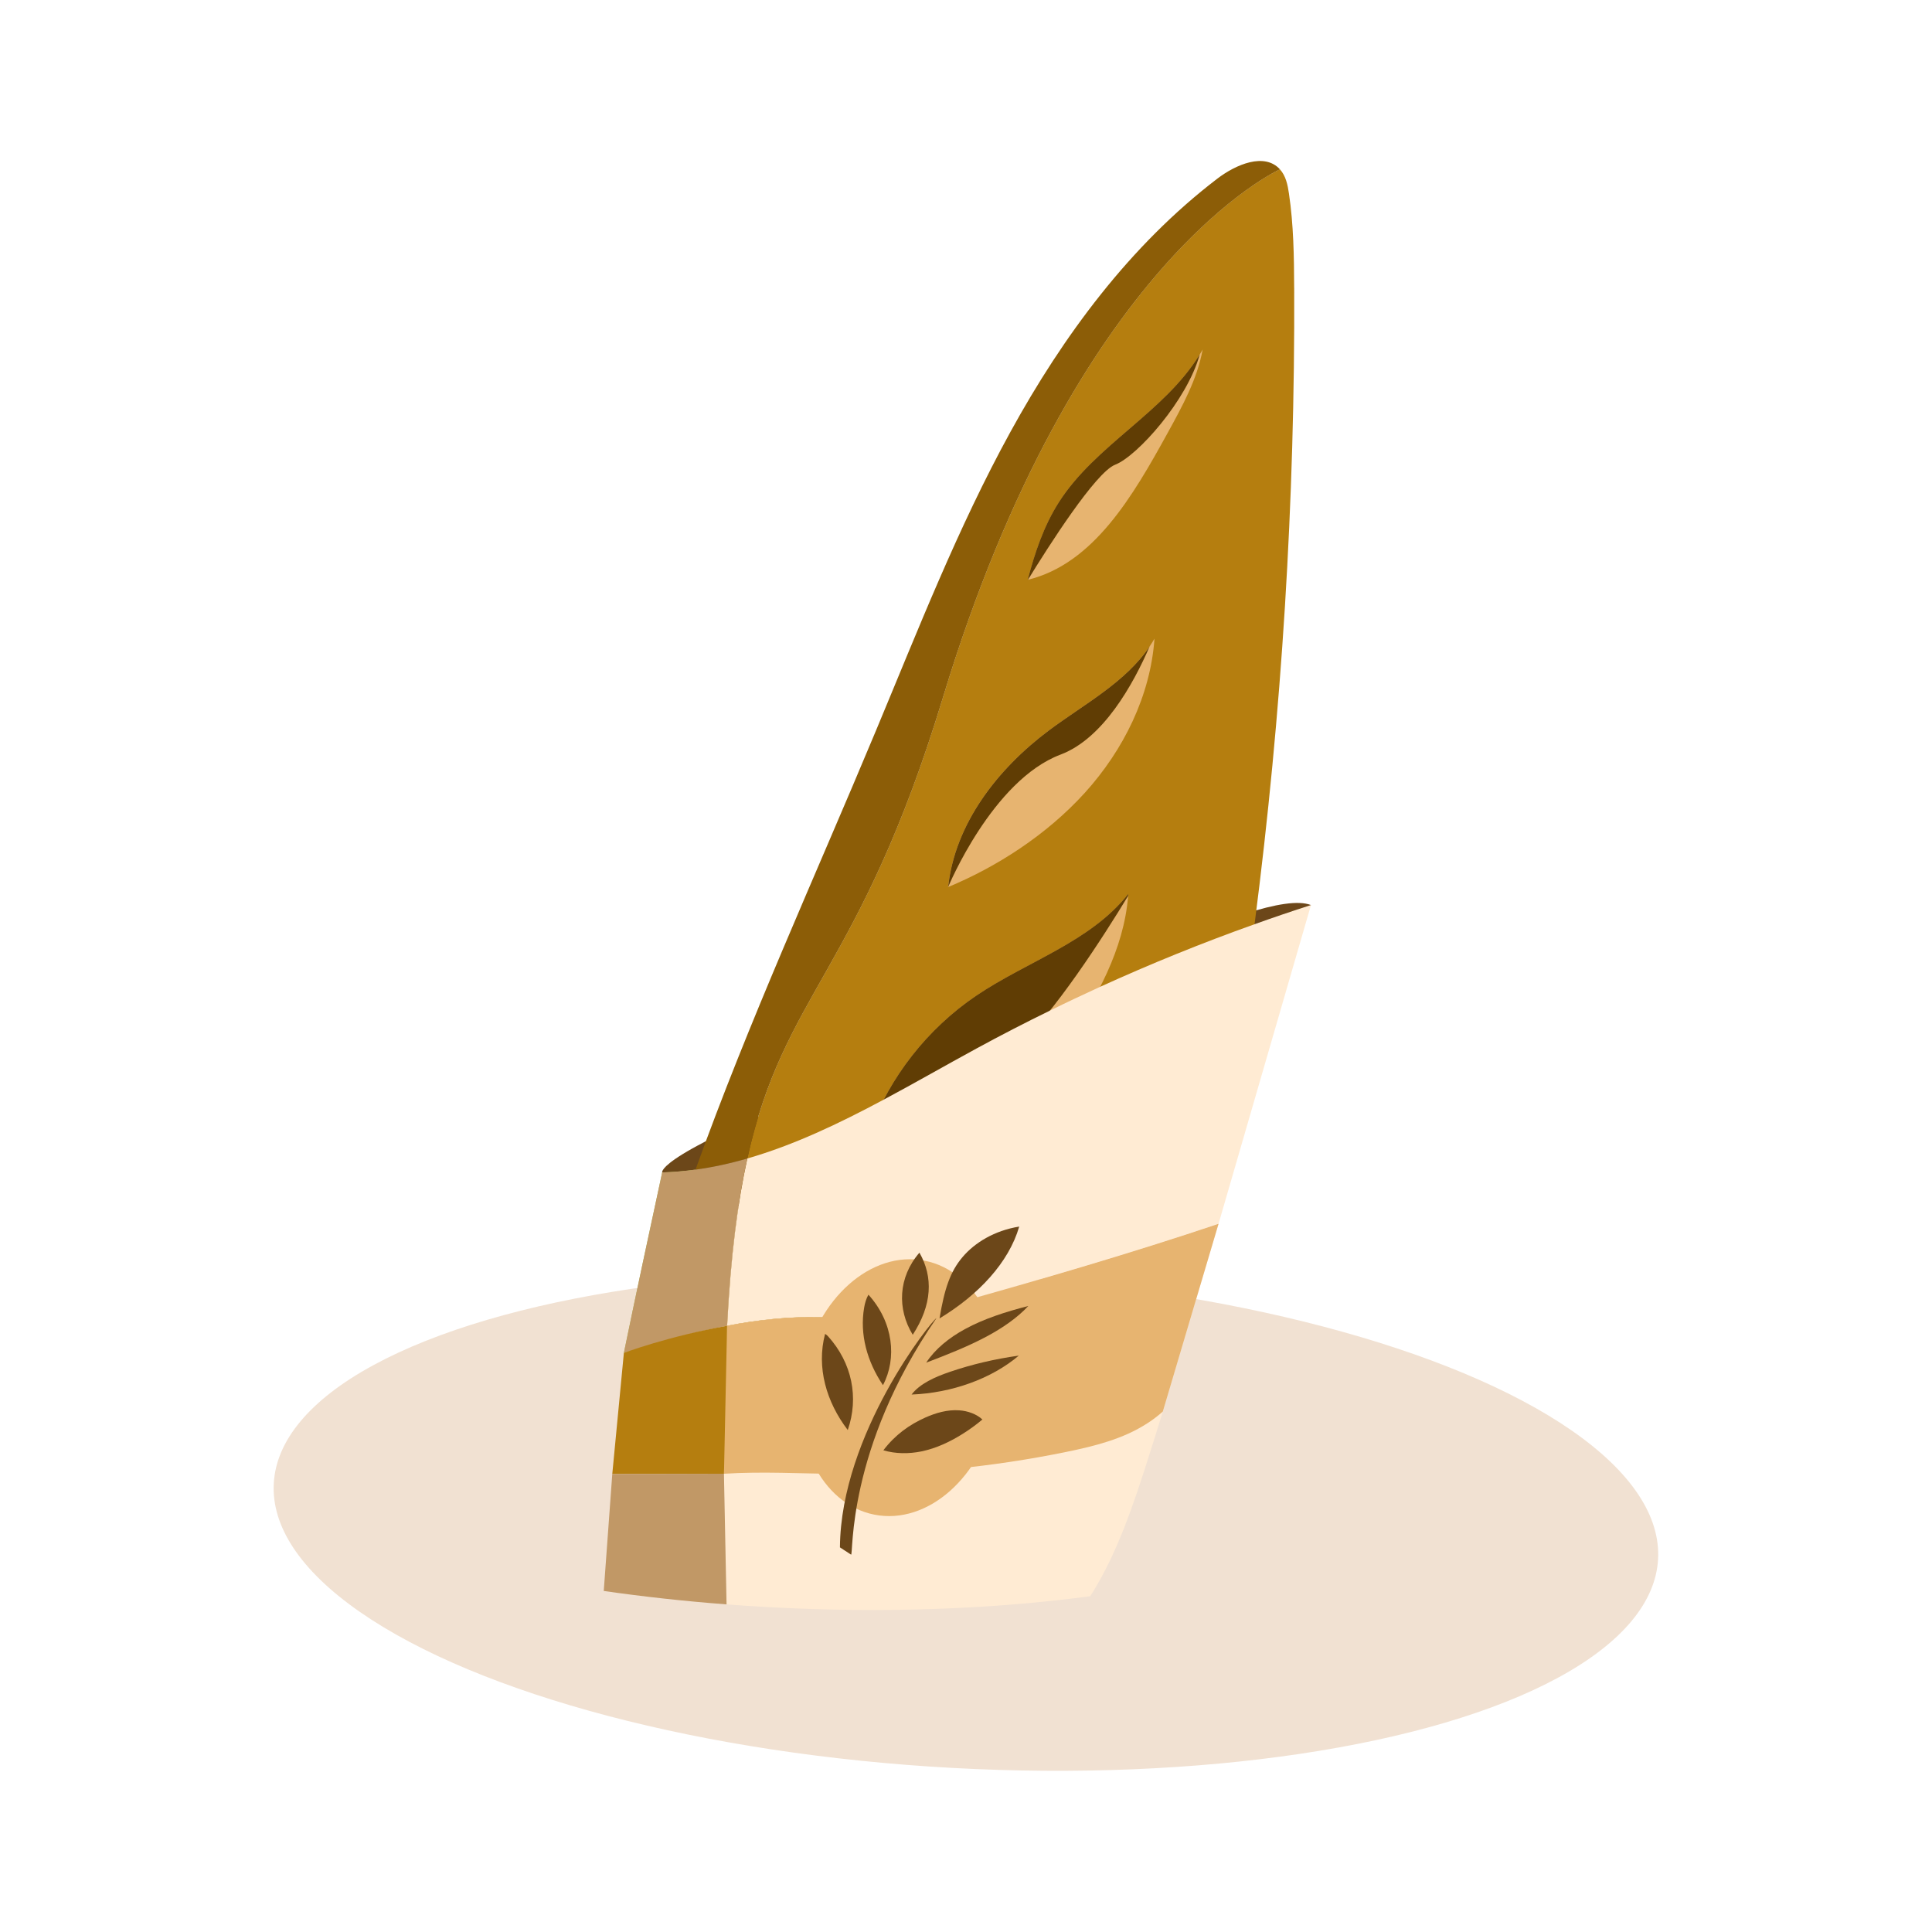
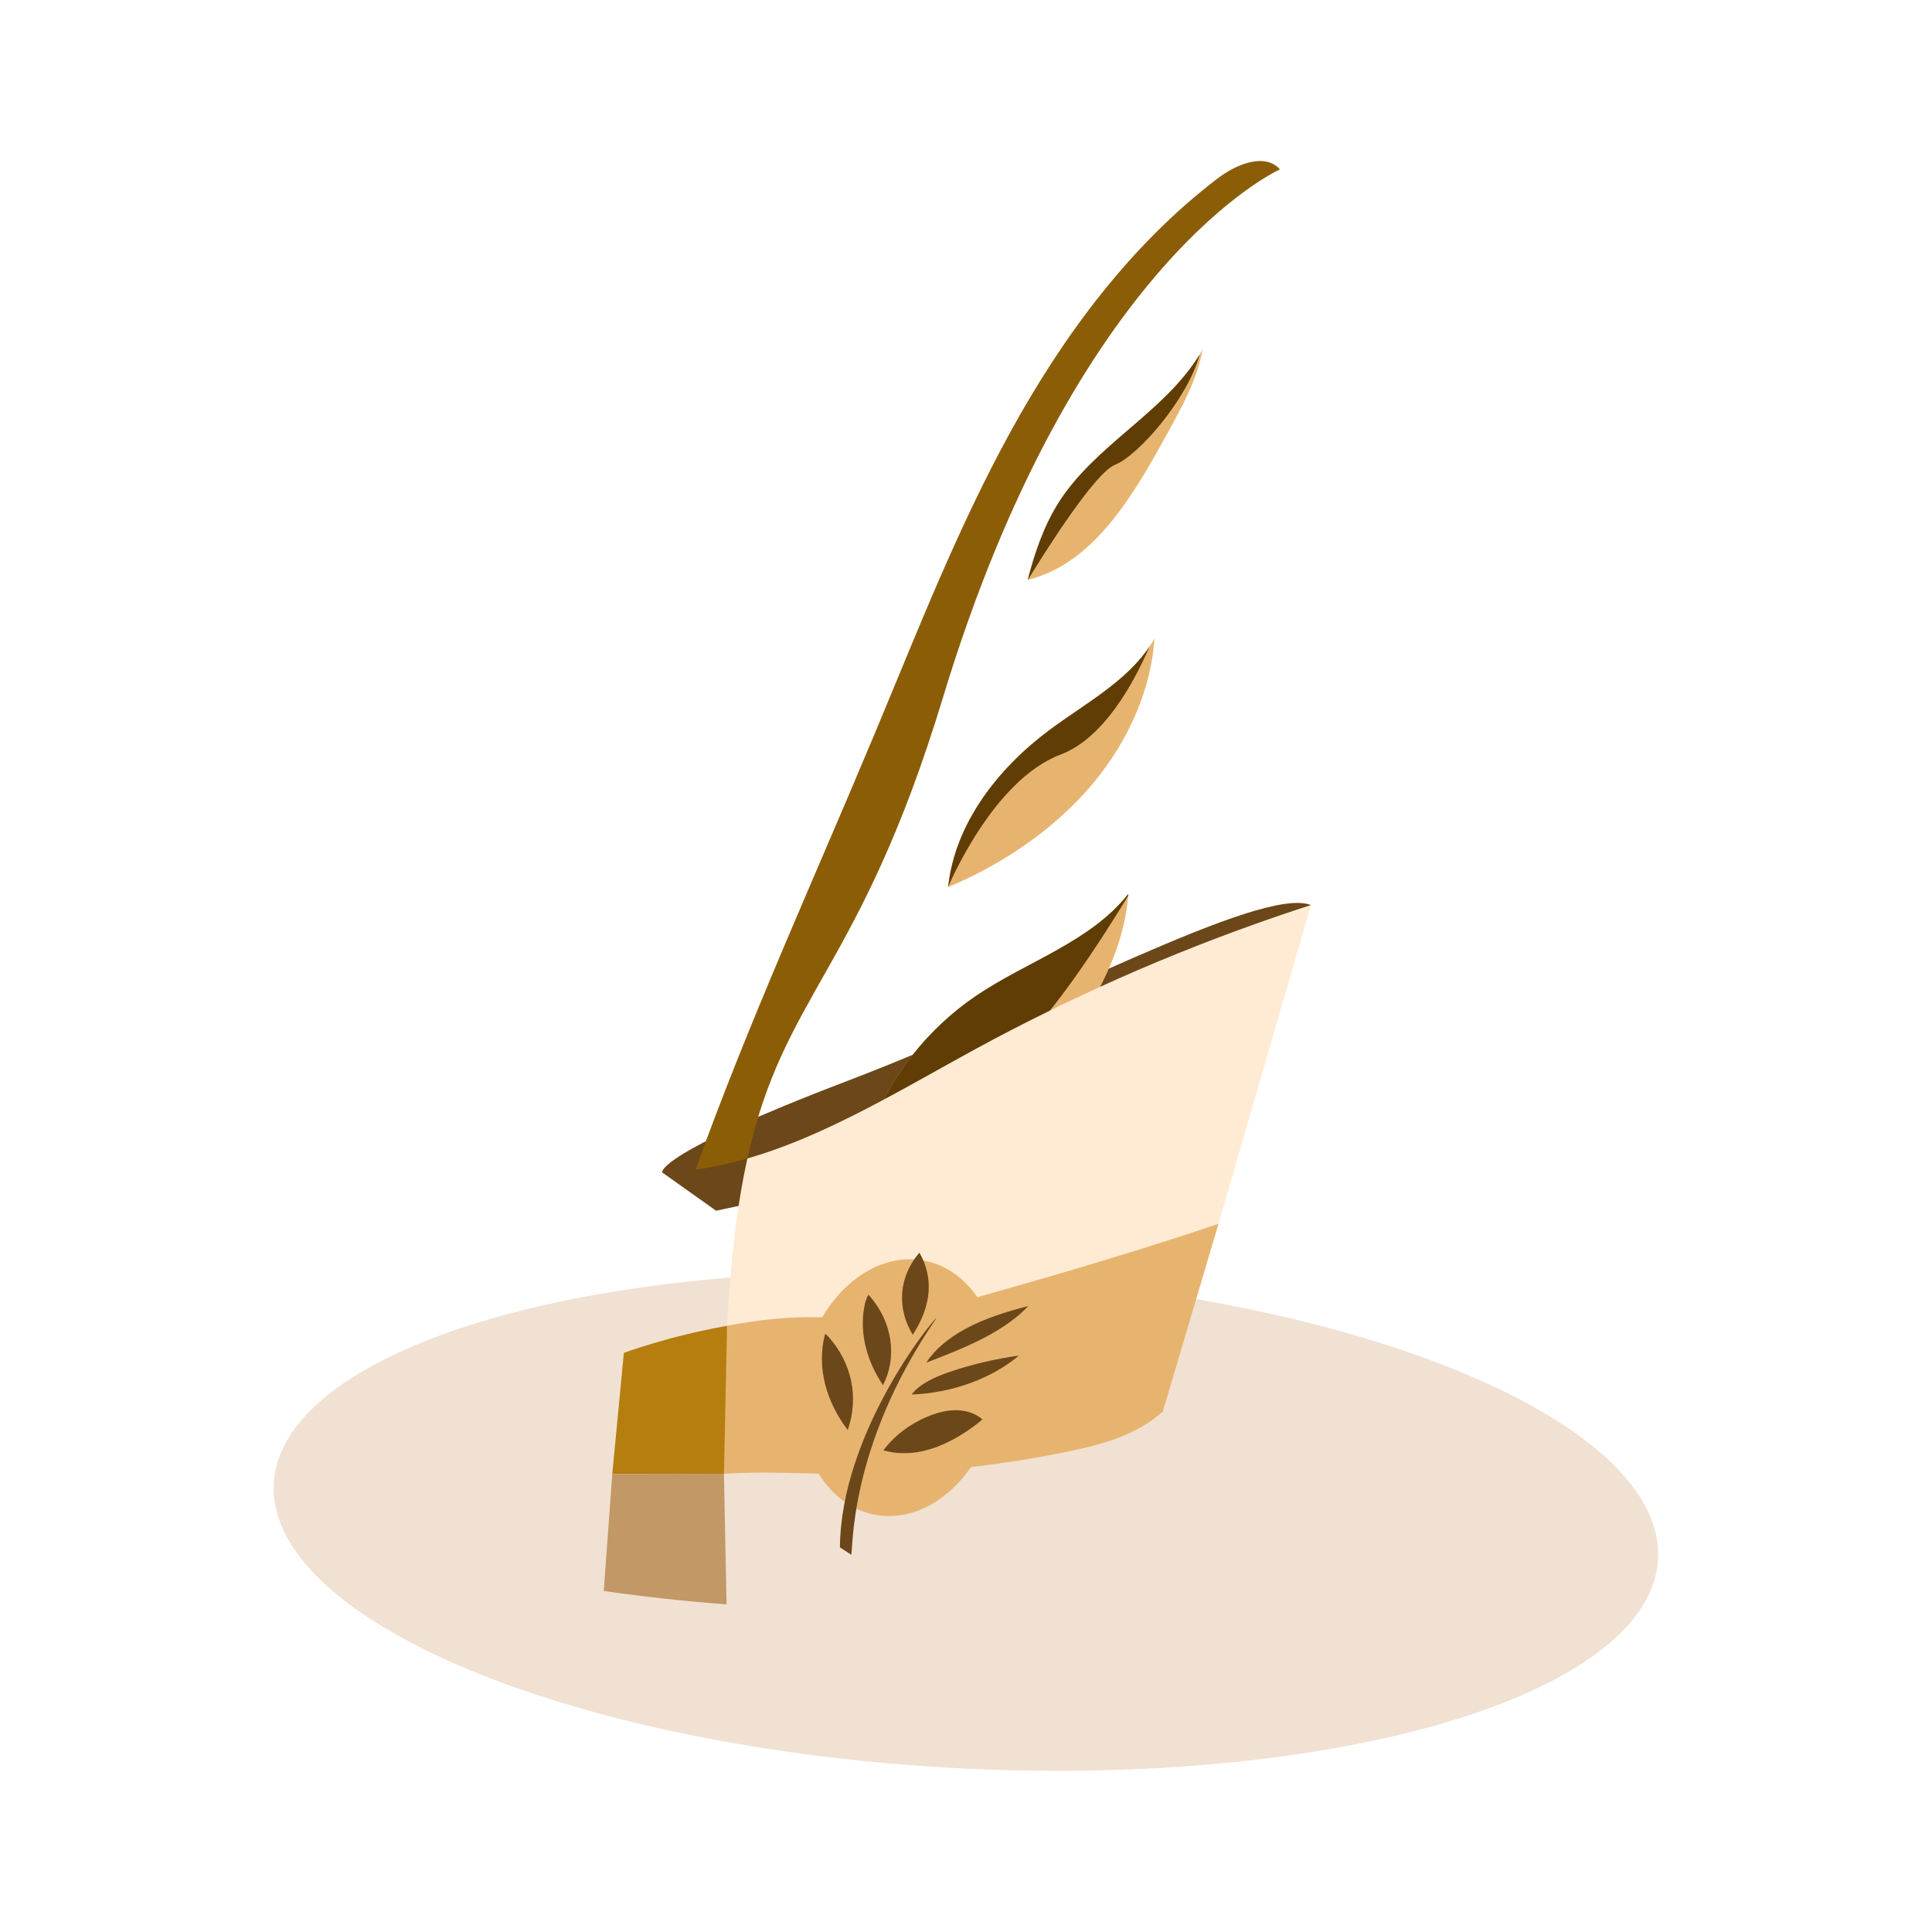
<svg xmlns="http://www.w3.org/2000/svg" viewBox="0 0 480 480" id="n">
  <defs>
    <style>.t{fill:#8c5d07;}.u{fill:#f1e1d2;}.v{fill:#fff;}.w{fill:#e7b470;}.x{fill:#6c4719;}.y{fill:#ffebd3;}.z{fill:#b57e0f;}.aa{fill:#c19866;}.ab{fill:#abc556;}.ac{fill:#603d04;}</style>
  </defs>
  <rect height="480" width="480" class="v" />
  <ellipse transform="translate(-150.56 596.97) rotate(-86.87)" ry="172.22" rx="61.36" cy="378" cx="240" class="u" />
  <path d="M164.52,291.28s-1.92-4.47,46.32-22.85c48.24-18.38,102.35-48.44,114.87-43.57l-77.5,60.97-70.3,14.97-13.4-9.52Z" class="x" />
-   <path d="M321.54,71.56c.21,52.83-3.08,105.67-9.85,158.07-.72,5.6-1.49,11.19-2.29,16.77-.99,6.93-2.14,14.09-6.05,19.92-2.5,3.72-5.99,6.68-9.49,9.53-25.48,20.75-53.76,38.17-83.82,51.7-7.76,3.5-15.63,6.74-23.61,9.71-2.06.77-4.13,1.51-6.22,2.23.11-3.52.26-6.88.43-10.11.91-17.5,2.64-30.76,5.03-41.56,9.13-41.28,27.94-46.45,48.57-114.45,33.01-108.8,83.75-131.3,83.75-131.3,1.48,1.62,1.94,3.89,2.25,6.05,1.15,7.75,1.26,15.6,1.29,23.43Z" class="z" />
  <path d="M298.79,86.87c-1.35,7.34-5.03,14.03-8.64,20.6-8.69,15.8-18.43,32.56-34.75,36.57-.01,0-.04.01-.06.01,1.75-6.69,3.97-13.33,7.69-19.19,9.09-14.32,26.23-22.38,35.03-36.77.25-.41.49-.81.72-1.22Z" class="w" />
  <path d="M286.83,158.65c-1,14.19-7.67,27.66-17.27,38.28-9.61,10.6-22.02,18.48-34.01,23.46,1.68-15.71,12.26-29.36,25.03-38.91,8.77-6.55,19.08-11.96,25.07-20.93.42-.61.81-1.24,1.18-1.89Z" class="w" />
  <path d="M280.32,222.06c-.01.18-.02.34-.04.52-1.04,13.3-7.86,25.49-15.37,36.6-4.79,7.07-10.11,14.07-17.38,18.65-9.07,5.71-20.16,7.02-29.78,3.89-.57-.19-1.14-.38-1.69-.6,4.99-13.56,14.37-25.52,26.43-33.7,12.65-8.57,28.43-13.38,37.84-25.34Z" class="w" />
  <path d="M285.65,160.54c-4.13,9.56-11.59,22.95-22.15,26.93-16.98,6.39-27.94,32.92-27.94,32.92,1.68-15.71,12.26-29.36,25.03-38.91,8.77-6.55,19.08-11.96,25.07-20.93Z" class="ac" />
  <path d="M280.32,222.06c-.01.18-.02.34-.04.52-5.98,9.85-18.44,29.36-28.1,38-9.49,8.48-25.93,17-34.43,21.13-.57-.19-1.14-.38-1.69-.6,4.99-13.56,14.37-25.52,26.43-33.7,12.65-8.57,28.43-13.38,37.84-25.34Z" class="ac" />
-   <path d="M172.79,290.59c-5.24,14.6-9.98,29.35-13.93,44.35-1.29.4-2.58.79-3.86,1.19,3.08-14.97,6.3-29.9,9.52-44.84,2.78-.08,5.53-.32,8.27-.69Z" class="ab" />
  <path d="M325.71,224.86c-7.38,25.44-14.76,50.9-22.14,76.35-.28.94-.55,1.89-.82,2.83-21.83,7.33-43.97,13.79-66.17,19.99-5.86,1.64-11.78,3.27-17.86,3.62-2.89.18-5.79.05-8.67-.1-2.05-.11-4.09-.23-6.12-.29-7.84-.21-15.6.64-23.28,2.12.91-17.5,2.64-30.76,5.03-41.56,11.57-3.33,22.8-8.69,33.88-14.62,7.74-4.14,15.41-8.55,23.06-12.71,6.01-3.27,12.09-6.41,18.24-9.41,4.13-2.04,8.31-4.01,12.49-5.92,12.55-5.72,25.35-10.91,38.35-15.54,4.65-1.67,9.33-3.26,14.03-4.77Z" class="y" />
-   <path d="M302.75,304.05l-13.85,46.63v.03c-1.29,4.19-2.6,8.37-3.94,12.55-3.39,10.6-6.98,21.25-12.6,30.88-.49.82-.99,1.64-1.51,2.44-24,3.2-51.25,4.28-80.05,2.7-3.46-.19-6.87-.41-10.27-.67-.01,0-.03,0-.04-.01-.37-11.85-.57-22.62-.61-32.44h0c-.04-9.78.08-18.61.33-26.64.06-1.77.12-3.49.19-5.17.07-1.68.15-3.33.24-4.94h.01c.99-.19,1.97-.37,2.96-.53,2.47-.42,4.95-.77,7.45-1.04,1.55-.16,3.11-.3,4.68-.38,2.72-.18,5.44-.23,8.19-.16,2.04.05,4.08.18,6.12.29,2.89.15,5.79.27,8.67.1,6.08-.36,12-1.98,17.86-3.63,4.89-1.37,9.78-2.75,14.66-4.15,9.63-2.75,19.25-5.58,28.81-8.54,4.84-1.49,9.67-3.01,14.5-4.58,2.73-.89,5.47-1.79,8.2-2.71Z" class="y" />
  <path d="M302.74,304.05l-13.84,46.64h0c-1.21,1.08-2.5,2.06-3.89,2.95-5.99,3.89-13.1,5.65-20.12,7.09-18.47,3.78-37.34,5.61-56.21,5.47-9.61-.08-19.24-.66-28.82-.05-.04-9.77.08-18.61.33-26.64.11-3.52.26-6.88.43-10.11,7.68-1.48,15.44-2.33,23.28-2.12,2.04.05,4.07.18,6.12.29,2.88.15,5.78.27,8.67.1,6.08-.35,12-1.99,17.86-3.62,22.2-6.2,44.34-12.66,66.17-19.99Z" class="w" />
  <ellipse transform="translate(-158.17 496.89) rotate(-78.78)" ry="24.46" rx="32.16" cy="344.75" cx="223.48" class="w" />
  <path d="M318,42.08s-50.74,22.5-83.75,131.3c-20.63,68-39.44,73.17-48.57,114.45-4.24,1.22-8.54,2.16-12.88,2.76,13.24-36.87,29.67-72.73,44.78-108.95,10.48-25.09,20.36-50.5,33.47-74.36,13.1-23.85,29.67-46.3,51.41-62.91,4.59-3.5,11.69-6.55,15.55-2.29Z" class="t" />
-   <path d="M185.67,287.83c-2.39,10.8-4.12,24.06-5.03,41.56-7.33,1.39-14.58,3.37-21.78,5.54-1.29.4-2.58.79-3.86,1.19,3.08-14.97,6.3-29.9,9.52-44.84,2.78-.08,5.53-.32,8.27-.69,4.34-.59,8.64-1.54,12.88-2.76Z" class="aa" />
  <path d="M244.07,352.68c-1.53,1.28-3.16,2.47-4.88,3.55-3.1,1.95-6.53,3.59-10.23,4.36-3.13.64-6.49.63-9.49-.27,2.9-3.81,6.42-6.35,10.46-8.15,2.55-1.13,5.43-1.98,8.36-1.78,2.19.14,4.38.96,5.79,2.29Z" class="x" />
  <path d="M253.12,336.8c-6.8,5.76-16.69,9.29-26.64,9.67,2.02-2.68,5.81-4.38,9.53-5.64,5.42-1.85,11.16-3.2,17.11-4.03Z" class="x" />
  <path d="M255.47,324.48c-2.73,2.93-6.36,5.43-10.27,7.53-4.74,2.54-9.92,4.57-15.09,6.54,2.21-3.38,5.67-6.19,9.69-8.37,4.68-2.55,10.11-4.28,15.68-5.71Z" class="x" />
-   <path d="M233.42,327.56c9.68-5.86,17.19-13.84,19.8-22.82-6.13.99-11.04,3.98-14.09,7.59-3.06,3.62-4.47,7.82-5.71,15.23Z" class="x" />
  <path d="M210.62,355.28c-5.3-6.93-7.83-15.55-5.63-23.88.28.16.53.38.73.59,6,6.66,7.69,15.25,4.91,23.28Z" class="x" />
  <path d="M215.76,321.66c6.21,6.86,7.12,15.84,3.61,22.48-3.93-5.84-5.83-12.63-4.67-19.29.18-1.07.49-2.18,1.06-3.19Z" class="x" />
  <path d="M226.77,331.62c-3.92-6.4-3.64-14.27,1.66-20.4,3.47,6.07,3.16,12.98-1.66,20.4Z" class="x" />
  <path d="M232.66,327.49c-1.15.55-23.77,28.71-23.98,56.95.93.59,1.85,1.19,2.76,1.8.65.23-1.25-26.13,21.22-58.75Z" class="x" />
  <path d="M155,336.12l-2.88,30.09,27.75-.07.77-36.75c-14.69,2.62-25.64,6.73-25.64,6.73Z" class="z" />
  <path d="M180.52,398.61s-.03,0-.04-.01c-10.46-.79-20.65-1.92-30.48-3.33h0s2.12-29.06,2.12-29.06l27.74-.07h0s.65,32.47.65,32.47Z" class="aa" />
  <path d="M298.06,88.09c-3.09,11.29-15.45,25.21-21.01,27.37-4.88,1.9-16.68,20.47-21.66,28.58-.01,0-.04.01-.06.01,1.75-6.69,3.97-13.33,7.69-19.19,9.09-14.32,26.23-22.38,35.03-36.77Z" class="ac" />
</svg>